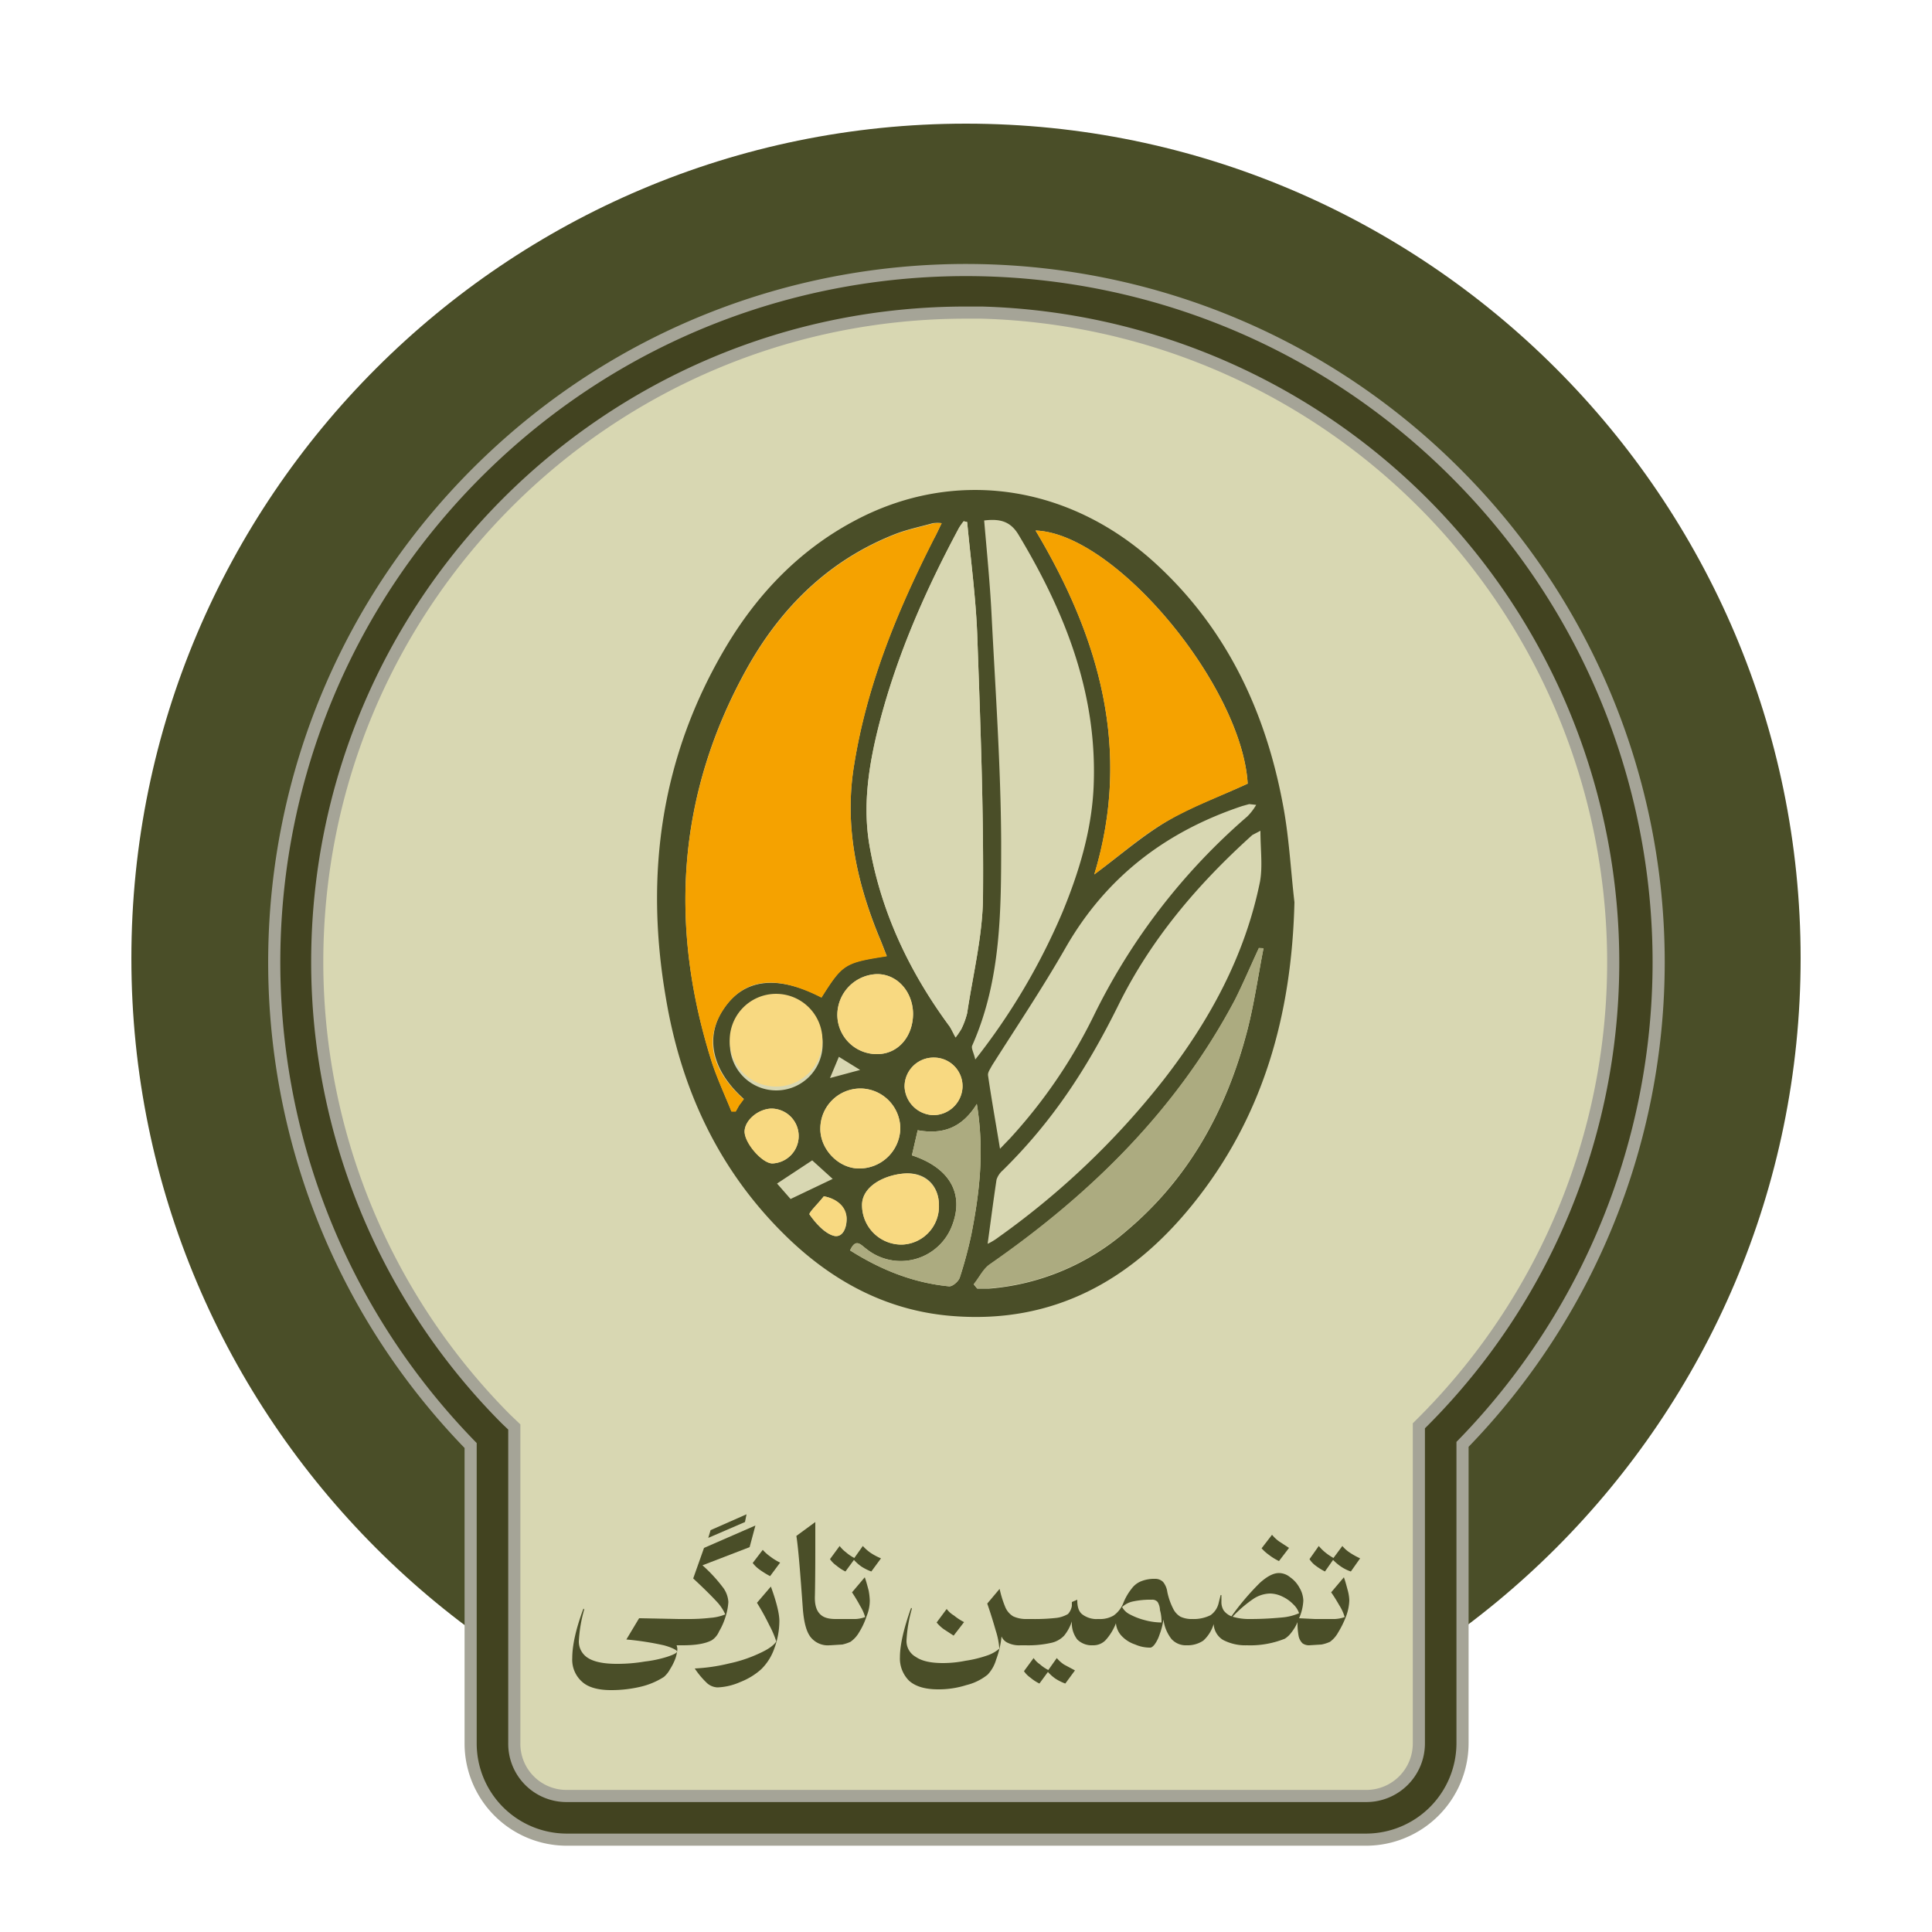
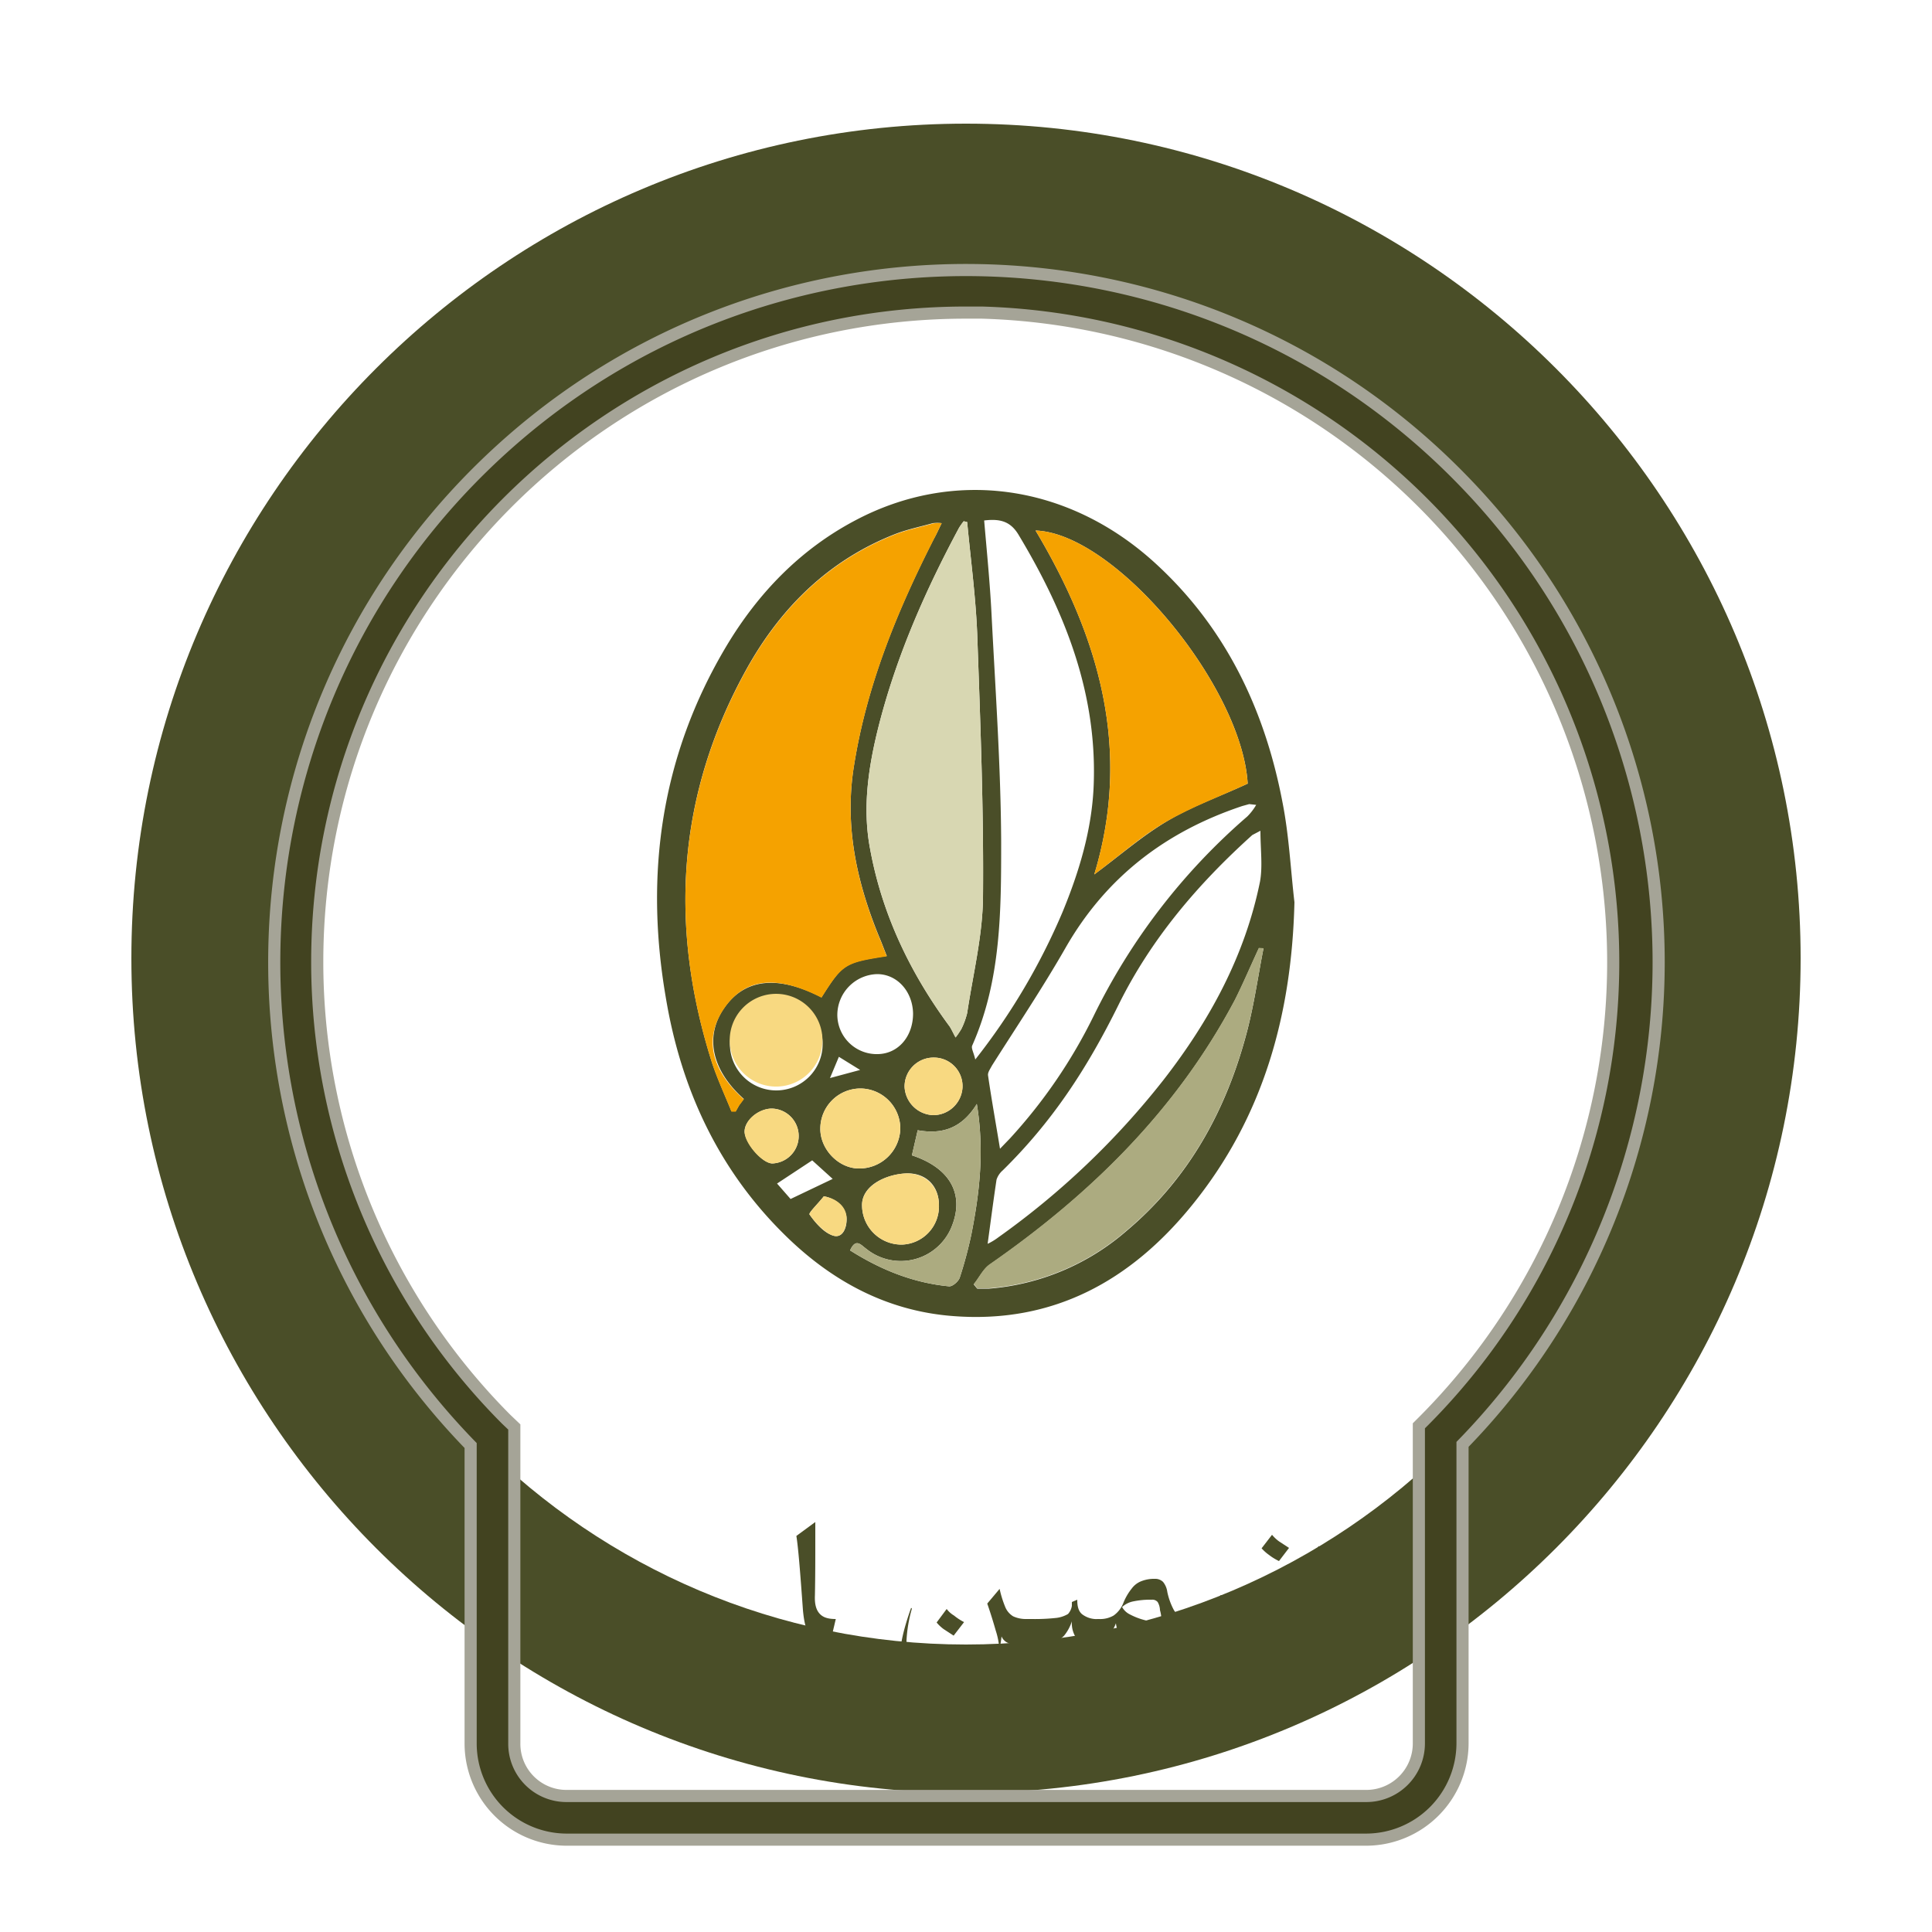
<svg xmlns="http://www.w3.org/2000/svg" id="Layer_1" data-name="Layer 1" viewBox="0 0 500 500">
  <defs>
    <style>.cls-1{fill:#4a4e28;}.cls-2{fill:#d8d7b2;}.cls-3{fill:#424320;stroke:#a5a497;stroke-miterlimit:10;stroke-width:3.14px;}.cls-4{fill:#f5a200;}.cls-5{fill:#acab80;}.cls-6{fill:#f8d981;}</style>
  </defs>
  <path class="cls-1" d="M250,464C130.9,464,34,367.1,34,248S130.9,32,250,32s216,96.9,216,216S369.1,464,250,464Zm0-393.5C152.1,70.5,72.4,150.1,72.4,248S152.1,425.6,250,425.6,427.5,345.9,427.5,248,347.9,70.5,250,70.5Z" />
-   <path class="cls-2" d="M423.6,248.8C423.6,153,345.9,75.2,250,75.2h-4.3C153.2,77.5,78.1,153.2,76.4,245.6a173,173,0,0,0,51,126.1h0v72.1A25.6,25.6,0,0,0,153,469.4H347.2a25.6,25.6,0,0,0,25.6-25.6V371.7h-.2A172.7,172.7,0,0,0,423.6,248.8Z" />
  <path class="cls-3" d="M353.6,476.1h-207a24.9,24.9,0,0,1-24.8-24.9V374.1c-69-70.9-67.6-184.3,3.3-253.4s184.3-67.5,253.3,3.4a178.8,178.8,0,0,1,.1,249.7v77.4A25,25,0,0,1,353.6,476.1ZM250,80.9C157.2,80.9,82.1,156.2,82.1,249A167.7,167.7,0,0,0,131,367.3l2.1,2v81.9a13.5,13.5,0,0,0,13.5,13.6h207a13.6,13.6,0,0,0,13.6-13.6V369l1.5-1.5A168.2,168.2,0,0,0,254.1,80.9Z" />
  <path class="cls-1" d="M175.1,425.8a3.6,3.6,0,0,1,.2,1,9.3,9.3,0,0,1-.5,2.4,14.7,14.7,0,0,1-1.4,2.8,7,7,0,0,1-1.6,2,19.3,19.3,0,0,1-5.9,2.5,33.1,33.1,0,0,1-7.7.9c-3.4,0-6-.7-7.6-2.2a7.6,7.6,0,0,1-2.5-6.1c0-3.2.9-7.5,2.9-12.8l.2.2a36.4,36.4,0,0,0-1.4,8.3,5,5,0,0,0,2.4,4.3c1.6,1,4.1,1.5,7.4,1.5a42.3,42.3,0,0,0,7.3-.6,31.2,31.2,0,0,0,5.7-1.2c1.5-.5,2.4-.9,2.6-1.3s-1.5-1.2-3.4-1.7a74.7,74.7,0,0,0-9.7-1.5l3.3-5.5,10,.2h2.8l-1.5,6.8Z" />
-   <path class="cls-1" d="M187,410.7a6.9,6.9,0,0,1,1.5,3.9,15.6,15.6,0,0,1-.7,3.7,17.1,17.1,0,0,1-1.7,3.9,5.1,5.1,0,0,1-1.9,2.3c-1.7.9-4.2,1.3-7.5,1.3-.2,0-.3-.1-.4-.5a3.6,3.6,0,0,1-.2-1.1,9.7,9.7,0,0,1,.6-3.6c.4-1.1.9-1.6,1.5-1.6a48.6,48.6,0,0,0,5.6-.3,12.4,12.4,0,0,0,3.9-.9,11.8,11.8,0,0,0-2.3-3.4c-1.3-1.4-3.3-3.4-6-5.9l2.8-7.9,13.3-5.8-1.5,5.6-12.2,4.7A39,39,0,0,1,187,410.7ZM183.3,398l.6-2,9.3-4.1-.4,2Z" />
-   <path class="cls-1" d="M201.7,419.5a20.6,20.6,0,0,1-1.3,7.1A13.9,13.9,0,0,1,197,432a17.7,17.7,0,0,1-5.4,3.3,16.1,16.1,0,0,1-5.9,1.4,4.4,4.4,0,0,1-2.6-1,21.5,21.5,0,0,1-3.3-3.9,46.7,46.7,0,0,0,8.9-1.3,35.6,35.6,0,0,0,7.8-2.6c2.2-1,3.7-2,4.4-3.1a25.1,25.1,0,0,0-1.8-4.2,62.9,62.9,0,0,0-3.2-5.8l3.6-4.2C201,414.7,201.7,417.7,201.7,419.5Zm-5-13.2a8.3,8.3,0,0,1-1.9-1.8l2.6-3.4a11.2,11.2,0,0,0,1.9,1.7,14,14,0,0,0,2.6,1.6l-2.6,3.5A22.6,22.6,0,0,1,196.7,406.3Z" />
  <path class="cls-1" d="M209.8,423.7c-1.1-1.4-1.7-3.7-2-7-.7-9.7-1.2-16.1-1.7-19.2l4.9-3.6v4.6c0,4.6,0,9.4-.1,14.4-.1,2.2.3,3.7,1.2,4.7s2.2,1.4,4.2,1.4l-1.6,6.8A5.7,5.7,0,0,1,209.8,423.7Z" />
-   <path class="cls-1" d="M224.8,411.6a17,17,0,0,1,.3,2.6,10.5,10.5,0,0,1-.8,4,18.9,18.9,0,0,1-2,4.3,7.5,7.5,0,0,1-2.2,2.4,10.3,10.3,0,0,1-2.1.7l-3.2.2c-.2,0-.3-.1-.4-.5a3.6,3.6,0,0,1-.2-1.1,9.7,9.7,0,0,1,.6-3.6c.4-1.1.9-1.6,1.5-1.6h5.2a8.9,8.9,0,0,0,2.4-.5,11.4,11.4,0,0,0-1.3-2.9,40.5,40.5,0,0,0-2.1-3.5l3.3-3.9C224.2,409.3,224.5,410.5,224.8,411.6Zm-5.9-9.9a10.7,10.7,0,0,0,2.2,1.5l2.2-3.1a11.9,11.9,0,0,0,1.9,1.7,15.5,15.5,0,0,0,2.8,1.5l-2.5,3.4a12.6,12.6,0,0,1-2.6-1.3,11.2,11.2,0,0,1-1.9-1.7l-2.2,3a11.4,11.4,0,0,1-2.3-1.5,6.7,6.7,0,0,1-1.7-1.7l2.5-3.4A8,8,0,0,0,218.9,401.7Z" />
  <path class="cls-1" d="M260.9,425.2a3.1,3.1,0,0,1-1.7-1.7,23.9,23.9,0,0,1-1.4,6,9.5,9.5,0,0,1-2.2,3.9,14.1,14.1,0,0,1-5.5,2.7,23.5,23.5,0,0,1-7.3,1.1c-3.3,0-5.8-.7-7.5-2.2a8.1,8.1,0,0,1-2.4-6.1c0-3.2,1-7.5,2.9-12.8l.2.2a36.4,36.4,0,0,0-1.4,8.3,4.7,4.7,0,0,0,2.4,4.2c1.6,1.1,3.9,1.6,7.1,1.6a29.3,29.3,0,0,0,5.8-.6,30.6,30.6,0,0,0,5.4-1.3,9.6,9.6,0,0,0,3.3-1.8v-.3a19.5,19.5,0,0,0-.9-4.4c-.6-2.1-1.3-4.4-2.2-7l3.2-3.8a27.7,27.7,0,0,0,1.5,4.8,5.1,5.1,0,0,0,2,2.3,7.8,7.8,0,0,0,3.4.7l-1.5,6.8A6.7,6.7,0,0,1,260.9,425.2Zm-16.7-3.6a10,10,0,0,1-1.8-1.7l2.6-3.5a6.5,6.5,0,0,0,1.9,1.7,14.5,14.5,0,0,0,2.6,1.7l-2.7,3.5Z" />
  <path class="cls-1" d="M278.8,424.3a6.9,6.9,0,0,1-1.4-4.7,11.6,11.6,0,0,1-2,3.7,6.5,6.5,0,0,1-3.5,1.9,27,27,0,0,1-6.5.6h-1.3c-.1,0-.3-.1-.4-.5a3.7,3.7,0,0,1-.1-1.1,9.7,9.7,0,0,1,.6-3.6c.4-1.1.9-1.6,1.4-1.6H267a51,51,0,0,0,6.5-.3,7.8,7.8,0,0,0,2.9-1,4.1,4.1,0,0,0,1-2.1v-1l1.4-.6v.2c0,1.7.4,2.9,1.3,3.6a6.2,6.2,0,0,0,4.2,1.2l-1.5,6.8A5.3,5.3,0,0,1,278.8,424.3Zm-9.7,6.4a10.7,10.7,0,0,0,2.2,1.5l2.2-3.1a8.4,8.4,0,0,0,1.9,1.7l2.8,1.5-2.5,3.4a12.6,12.6,0,0,1-2.6-1.3,11.2,11.2,0,0,1-1.9-1.7l-2.2,3a11.4,11.4,0,0,1-2.3-1.5,6.7,6.7,0,0,1-1.7-1.7l2.5-3.4A6,6,0,0,0,269.1,430.7Z" />
  <path class="cls-1" d="M303.2,424.2a10.1,10.1,0,0,1-2.1-5.1,18.4,18.4,0,0,1-1,3.9,9,9,0,0,1-1.3,2.6c-.4.5-.8.8-1.1.8a9.4,9.4,0,0,1-3.9-.8,8.4,8.4,0,0,1-3.5-2.2,5.5,5.5,0,0,1-1.5-3.3,14,14,0,0,1-2.7,4.4,4.4,4.4,0,0,1-3.2,1.3c-.2,0-.3-.1-.4-.5a3.6,3.6,0,0,1-.2-1.1,10.5,10.5,0,0,1,.6-3.6c.4-1.1.9-1.6,1.5-1.6a6.9,6.9,0,0,0,3.8-.9,7.2,7.2,0,0,0,2.5-3.2,14.6,14.6,0,0,1,2.2-3.8,5.6,5.6,0,0,1,2.5-1.9,9.1,9.1,0,0,1,3.5-.6,2.9,2.9,0,0,1,2.1.8,5.2,5.2,0,0,1,1.1,2.6,17.4,17.4,0,0,0,1.5,4.3,4.9,4.9,0,0,0,1.9,2.1,6.8,6.8,0,0,0,3.1.6l-1.5,6.8A5,5,0,0,1,303.2,424.2Zm-10.8-6.4a17.6,17.6,0,0,0,3.9,1.5,17.1,17.1,0,0,0,4.3.6,10.8,10.8,0,0,0-.4-3.2,4.4,4.4,0,0,0-.6-2.1,1.8,1.8,0,0,0-1.5-.6,21.7,21.7,0,0,0-5.1.5,5.9,5.9,0,0,0-2.6,1.4A4.6,4.6,0,0,0,292.4,417.8Z" />
  <path class="cls-1" d="M337.1,425.3a3.7,3.7,0,0,1-1-1.8,17.7,17.7,0,0,1-.3-3.7,11.3,11.3,0,0,1-1.6,2.7,6.1,6.1,0,0,1-1.7,1.6,24,24,0,0,1-9.8,1.7,12.4,12.4,0,0,1-6.2-1.4,5.1,5.1,0,0,1-2.4-4.1,9.4,9.4,0,0,1-2.7,4.3,7.3,7.3,0,0,1-4.3,1.2c-.2,0-.3-.1-.4-.5a3.6,3.6,0,0,1-.2-1.1,9.7,9.7,0,0,1,.6-3.6c.4-1.1.9-1.6,1.5-1.6a9.7,9.7,0,0,0,4.7-1,5.3,5.3,0,0,0,2.1-3.2l.5-2h.2v1.7a4.1,4.1,0,0,0,.6,2.3,4.6,4.6,0,0,0,2,1.5,66,66,0,0,1,7.4-8.7c1.9-1.7,3.5-2.5,4.9-2.5a4.6,4.6,0,0,1,2.9,1.1,7.8,7.8,0,0,1,2.4,2.7,7,7,0,0,1,1,3.3,12.7,12.7,0,0,1-1.1,4.6l4.1.2-1.5,6.8A2.9,2.9,0,0,1,337.1,425.3ZM323.6,419c3.3,0,6-.2,8.2-.4a14.1,14.1,0,0,0,4.4-1.1,5.6,5.6,0,0,0-1.5-2.3,9.5,9.5,0,0,0-2.8-2,7.6,7.6,0,0,0-3.2-.8,8.2,8.2,0,0,0-4.2,1.3,32.1,32.1,0,0,0-5.5,4.7A14.7,14.7,0,0,0,323.6,419Zm4.8-16.6a11.2,11.2,0,0,1-1.9-1.7l2.7-3.5a10,10,0,0,0,1.8,1.7l2.6,1.7L331,404A14,14,0,0,1,328.4,402.4Z" />
  <path class="cls-1" d="M348.8,411.6a10.9,10.9,0,0,1,.4,2.6,12.9,12.9,0,0,1-.8,4,24.6,24.6,0,0,1-2.1,4.3,7.4,7.4,0,0,1-2.1,2.4,9.5,9.5,0,0,1-2.2.7l-3.2.2c-.2,0-.3-.1-.4-.5a3.7,3.7,0,0,1-.1-1.1,9.7,9.7,0,0,1,.6-3.6c.4-1.1.8-1.6,1.4-1.6h5.2a8.9,8.9,0,0,0,2.5-.5,11.4,11.4,0,0,0-1.3-2.9c-.7-1.2-1.4-2.4-2.2-3.5l3.3-3.9C348.2,409.3,348.5,410.5,348.8,411.6Zm-5.9-9.9a14.3,14.3,0,0,0,2.2,1.5l2.3-3.1a8.6,8.6,0,0,0,1.9,1.7,19.2,19.2,0,0,0,2.7,1.5l-2.4,3.4a10.5,10.5,0,0,1-2.6-1.3,12.5,12.5,0,0,1-2-1.7l-2.1,3a15.8,15.8,0,0,1-2.4-1.5,6.1,6.1,0,0,1-1.6-1.7l2.4-3.4A12,12,0,0,0,342.9,401.7Z" />
  <path class="cls-1" d="M335,233.5c-.7,29-8,55.6-26.5,78.4-15.8,19.5-35.9,30.7-61.8,28.7-17.3-1.3-31.7-9.2-43.8-21.2-17.1-16.9-26.7-37.8-30.6-61.3-5.5-32-1.2-62.6,15.7-90.9,8.2-13.7,19.1-25,33.3-32.5,25.6-13.6,55.1-9.4,77.4,10.8,18.4,16.7,28.6,38,33.2,62.1C333.6,216.2,334,224.9,335,233.5Zm-91.3-98.1a8.6,8.6,0,0,0-2.3,0c-3.2.9-6.6,1.6-9.7,2.8-17.1,6.7-29.5,18.9-38.3,34.6-18.2,32.6-20.4,66.9-9.1,102.3,1.4,4.2,3.3,8.3,5,12.5h1.1l.9-1.6,1.2-1.6c-8.3-7.4-10.2-16.1-5.1-23.5s13.5-8.8,25.2-2.8c5.5-8.7,6-9,16.9-10.7-.7-1.7-1.3-3.4-2-5-5.8-14.2-9-28.7-6.5-44.2,3.3-20.9,11.2-40.1,20.7-58.8C242.4,138.2,242.9,137,243.7,135.4Zm6.6-.3-.9-.2a17.7,17.7,0,0,0-1.2,1.7c-8.7,16.2-16.1,33-20.7,50.9-2.7,10.6-4.4,21.4-2.3,32.3,3.1,16.9,10.4,32.1,20.6,45.9.5.8.9,1.7,1.5,2.8a21.1,21.1,0,0,0,1.5-2.2,20.2,20.2,0,0,0,1.5-4.1c1.5-10,4-20,4.1-30,.2-22.8-.7-45.5-1.5-68.2C252.5,154.3,251.2,144.7,250.3,135.1Zm4.4-.4c.7,8.2,1.5,16.2,1.9,24.1,1,19.7,2.4,39.4,2.5,59,0,17.9,0,35.9-7.5,52.8-.3.7.4,1.8.8,3.6A166.8,166.8,0,0,0,275,236c4.2-10.2,7.4-20.7,8-31.8,1.2-24.2-7.2-45.5-19.4-65.8C261.5,134.9,258.8,134.2,254.7,134.7Zm28.5,91.6c6.5-4.8,12.2-9.8,18.7-13.7s13.9-6.5,21-9.8c-1.5-25.2-34.2-64.8-54.9-65.5C284.6,165.1,292.9,194.2,283.2,226.3Zm43-11.3-2.1,1.1C310,228.8,297.9,243,289.5,260s-17.4,30.5-30,42.9a5.4,5.4,0,0,0-1.6,2.4c-.8,5.3-1.5,10.7-2.3,16.6a15.6,15.6,0,0,0,2.8-1.7,206,206,0,0,0,42.7-40.7c11.9-15.3,21.1-32.1,25-51.4C326.8,224.1,326.2,219.8,326.2,215Zm-1.1-6.7-1.8-.2-1.8.5c-19.8,6.6-35.3,18.4-45.8,36.8-5.9,10.3-12.6,20.3-19,30.4-.4.8-1.1,1.7-1,2.5.9,6.2,2,12.3,3.1,19l2.6-2.7A134.1,134.1,0,0,0,283,263a162.2,162.2,0,0,1,39.8-51.7A14.3,14.3,0,0,0,325.1,208.3Zm1.9,37.1h-1.2c-2.1,4.5-4,9-6.2,13.4-15.1,28.5-37.3,50.3-63.5,68.5-1.7,1.2-2.7,3.4-4.1,5.1l.9,1.1H256a61.7,61.7,0,0,0,35.5-14.9c16.3-13.7,26-31.5,31.3-51.9C324.6,259.7,325.6,252.5,327,245.4Zm-74.2,40.3c-4,6.5-9.2,7.9-15.3,6.8L236,299c9.7,3.2,13.5,9.8,10.5,17.9a14.2,14.2,0,0,1-22.3,6.3c-1.4-1-2.7-2.9-4.2.4,7.9,5,16.3,8.4,25.6,9.3.9.1,2.5-1.3,2.8-2.3a108.8,108.8,0,0,0,3-11.2C253.5,308.7,254.8,297.9,252.8,285.7Zm-63.9-15.4a12,12,0,1,0,11.9-12.1A12.1,12.1,0,0,0,188.9,270.3Zm33.8,11.4A10.4,10.4,0,0,0,212.3,292c-.1,5.4,4.7,10.4,10,10.4A10.6,10.6,0,0,0,233,292.1,10.4,10.4,0,0,0,222.7,281.7Zm13.6-19.4c-.1-5.7-4.1-10.2-9.3-10.2a10.6,10.6,0,0,0-10.3,10.5,10.2,10.2,0,0,0,10.5,10.2C232.5,272.7,236.3,268.2,236.3,262.3Zm6.7,49.6c0-5.1-3.5-8.6-8.9-8.2s-11.2,3.4-11,8.4a10.2,10.2,0,0,0,10.3,10A9.9,9.9,0,0,0,243,311.9Zm-1.3-38.2a7.5,7.5,0,0,0-7.6,7.5,7.7,7.7,0,0,0,7.4,7.4,7.6,7.6,0,0,0,7.6-7.2A7.4,7.4,0,0,0,241.7,273.7Zm-35,20.3a7.1,7.1,0,0,0-7.1-7.1c-3.3.1-6.8,3-6.9,5.8s4.5,8.4,7.2,8.4A7.1,7.1,0,0,0,206.7,294Zm6.5,15.6c-1.3,1.7-4,4.3-3.7,4.7,1.6,2.3,3.8,4.8,6.2,5.5s3.5-2.1,3.4-4.5S216.7,310.2,213.2,309.6Zm2.3-4.5-5.3-4.8-9.1,6,3.5,4Zm1.6-31.6-2.3,5.5,7.8-2.1Z" />
  <path class="cls-4" d="M243.7,135.4c-.8,1.6-1.3,2.8-2,4.1-9.5,18.7-17.4,37.9-20.7,58.8-2.5,15.5.7,30,6.5,44.2.7,1.6,1.3,3.3,2,5-10.9,1.7-11.4,2-16.9,10.7-11.7-6-19.8-5.1-25.2,2.8s-3.2,16.1,5.1,23.5l-1.2,1.6-.9,1.6h-1.1c-1.7-4.2-3.6-8.3-5-12.5-11.3-35.4-9.1-69.7,9.1-102.3,8.8-15.7,21.2-27.9,38.3-34.6,3.1-1.2,6.5-1.9,9.7-2.8A8.6,8.6,0,0,1,243.7,135.4Z" />
  <path class="cls-2" d="M250.3,135.1c.9,9.6,2.2,19.2,2.6,28.9.8,22.7,1.7,45.4,1.5,68.2-.1,10-2.6,20-4.1,30a20.2,20.2,0,0,1-1.5,4.1,21.1,21.1,0,0,1-1.5,2.2c-.6-1.1-1-2-1.5-2.8-10.2-13.8-17.5-29-20.6-45.9-2.1-10.9-.4-21.7,2.3-32.3,4.6-17.9,12-34.7,20.7-50.9a17.7,17.7,0,0,1,1.2-1.7Z" />
  <path class="cls-4" d="M283.2,226.3c9.7-32.1,1.4-61.2-15.2-89,20.7.7,53.4,40.3,54.9,65.5-7.1,3.3-14.4,6-21,9.8S289.7,221.5,283.2,226.3Z" />
  <path class="cls-5" d="M327,245.4c-1.4,7.1-2.4,14.3-4.2,21.2-5.3,20.4-15,38.2-31.3,51.9A61.7,61.7,0,0,1,256,333.4h-3.1l-.9-1.1c1.4-1.7,2.4-3.9,4.1-5.1,26.2-18.2,48.4-40,63.5-68.5,2.2-4.4,4.1-8.9,6.2-13.4Z" />
  <path class="cls-5" d="M252.8,285.7c2,12.2.7,23-1.4,33.7a108.8,108.8,0,0,1-3,11.2c-.3,1-1.9,2.4-2.8,2.3-9.3-.9-17.7-4.3-25.6-9.3,1.5-3.3,2.8-1.4,4.2-.4a14.2,14.2,0,0,0,22.3-6.3c3-8.1-.8-14.7-10.5-17.9l1.5-6.5C243.6,293.6,248.8,292.2,252.8,285.7Z" />
  <path class="cls-6" d="M188.9,270.3a12,12,0,1,1,23.9,0,12,12,0,0,1-23.9,0Z" />
  <path class="cls-6" d="M222.7,281.7A10.4,10.4,0,0,1,233,292.1a10.6,10.6,0,0,1-10.7,10.3c-5.3,0-10.1-5-10-10.4A10.4,10.4,0,0,1,222.7,281.7Z" />
-   <path class="cls-6" d="M236.3,262.3c0,5.9-3.8,10.4-9.1,10.5a10.2,10.2,0,0,1-10.5-10.2A10.6,10.6,0,0,1,227,252.1C232.2,252.1,236.2,256.6,236.3,262.3Z" />
  <path class="cls-6" d="M243,311.9a9.9,9.9,0,0,1-9.6,10.2,10.2,10.2,0,0,1-10.3-10c-.2-5,5.9-8.1,11-8.4S243,306.8,243,311.9Z" />
  <path class="cls-6" d="M241.7,273.7a7.4,7.4,0,0,1,7.4,7.7,7.6,7.6,0,0,1-7.6,7.2,7.7,7.7,0,0,1-7.4-7.4A7.5,7.5,0,0,1,241.7,273.7Z" />
  <path class="cls-6" d="M206.7,294a7.1,7.1,0,0,1-6.8,7.1c-2.7,0-7.4-5.4-7.2-8.4s3.6-5.7,6.9-5.8A7.1,7.1,0,0,1,206.7,294Z" />
  <path class="cls-6" d="M213.2,309.6c3.5.6,5.9,2.8,5.9,5.7s-1.3,5.1-3.4,4.5-4.6-3.2-6.2-5.5C209.2,313.9,211.9,311.3,213.2,309.6Z" />
</svg>